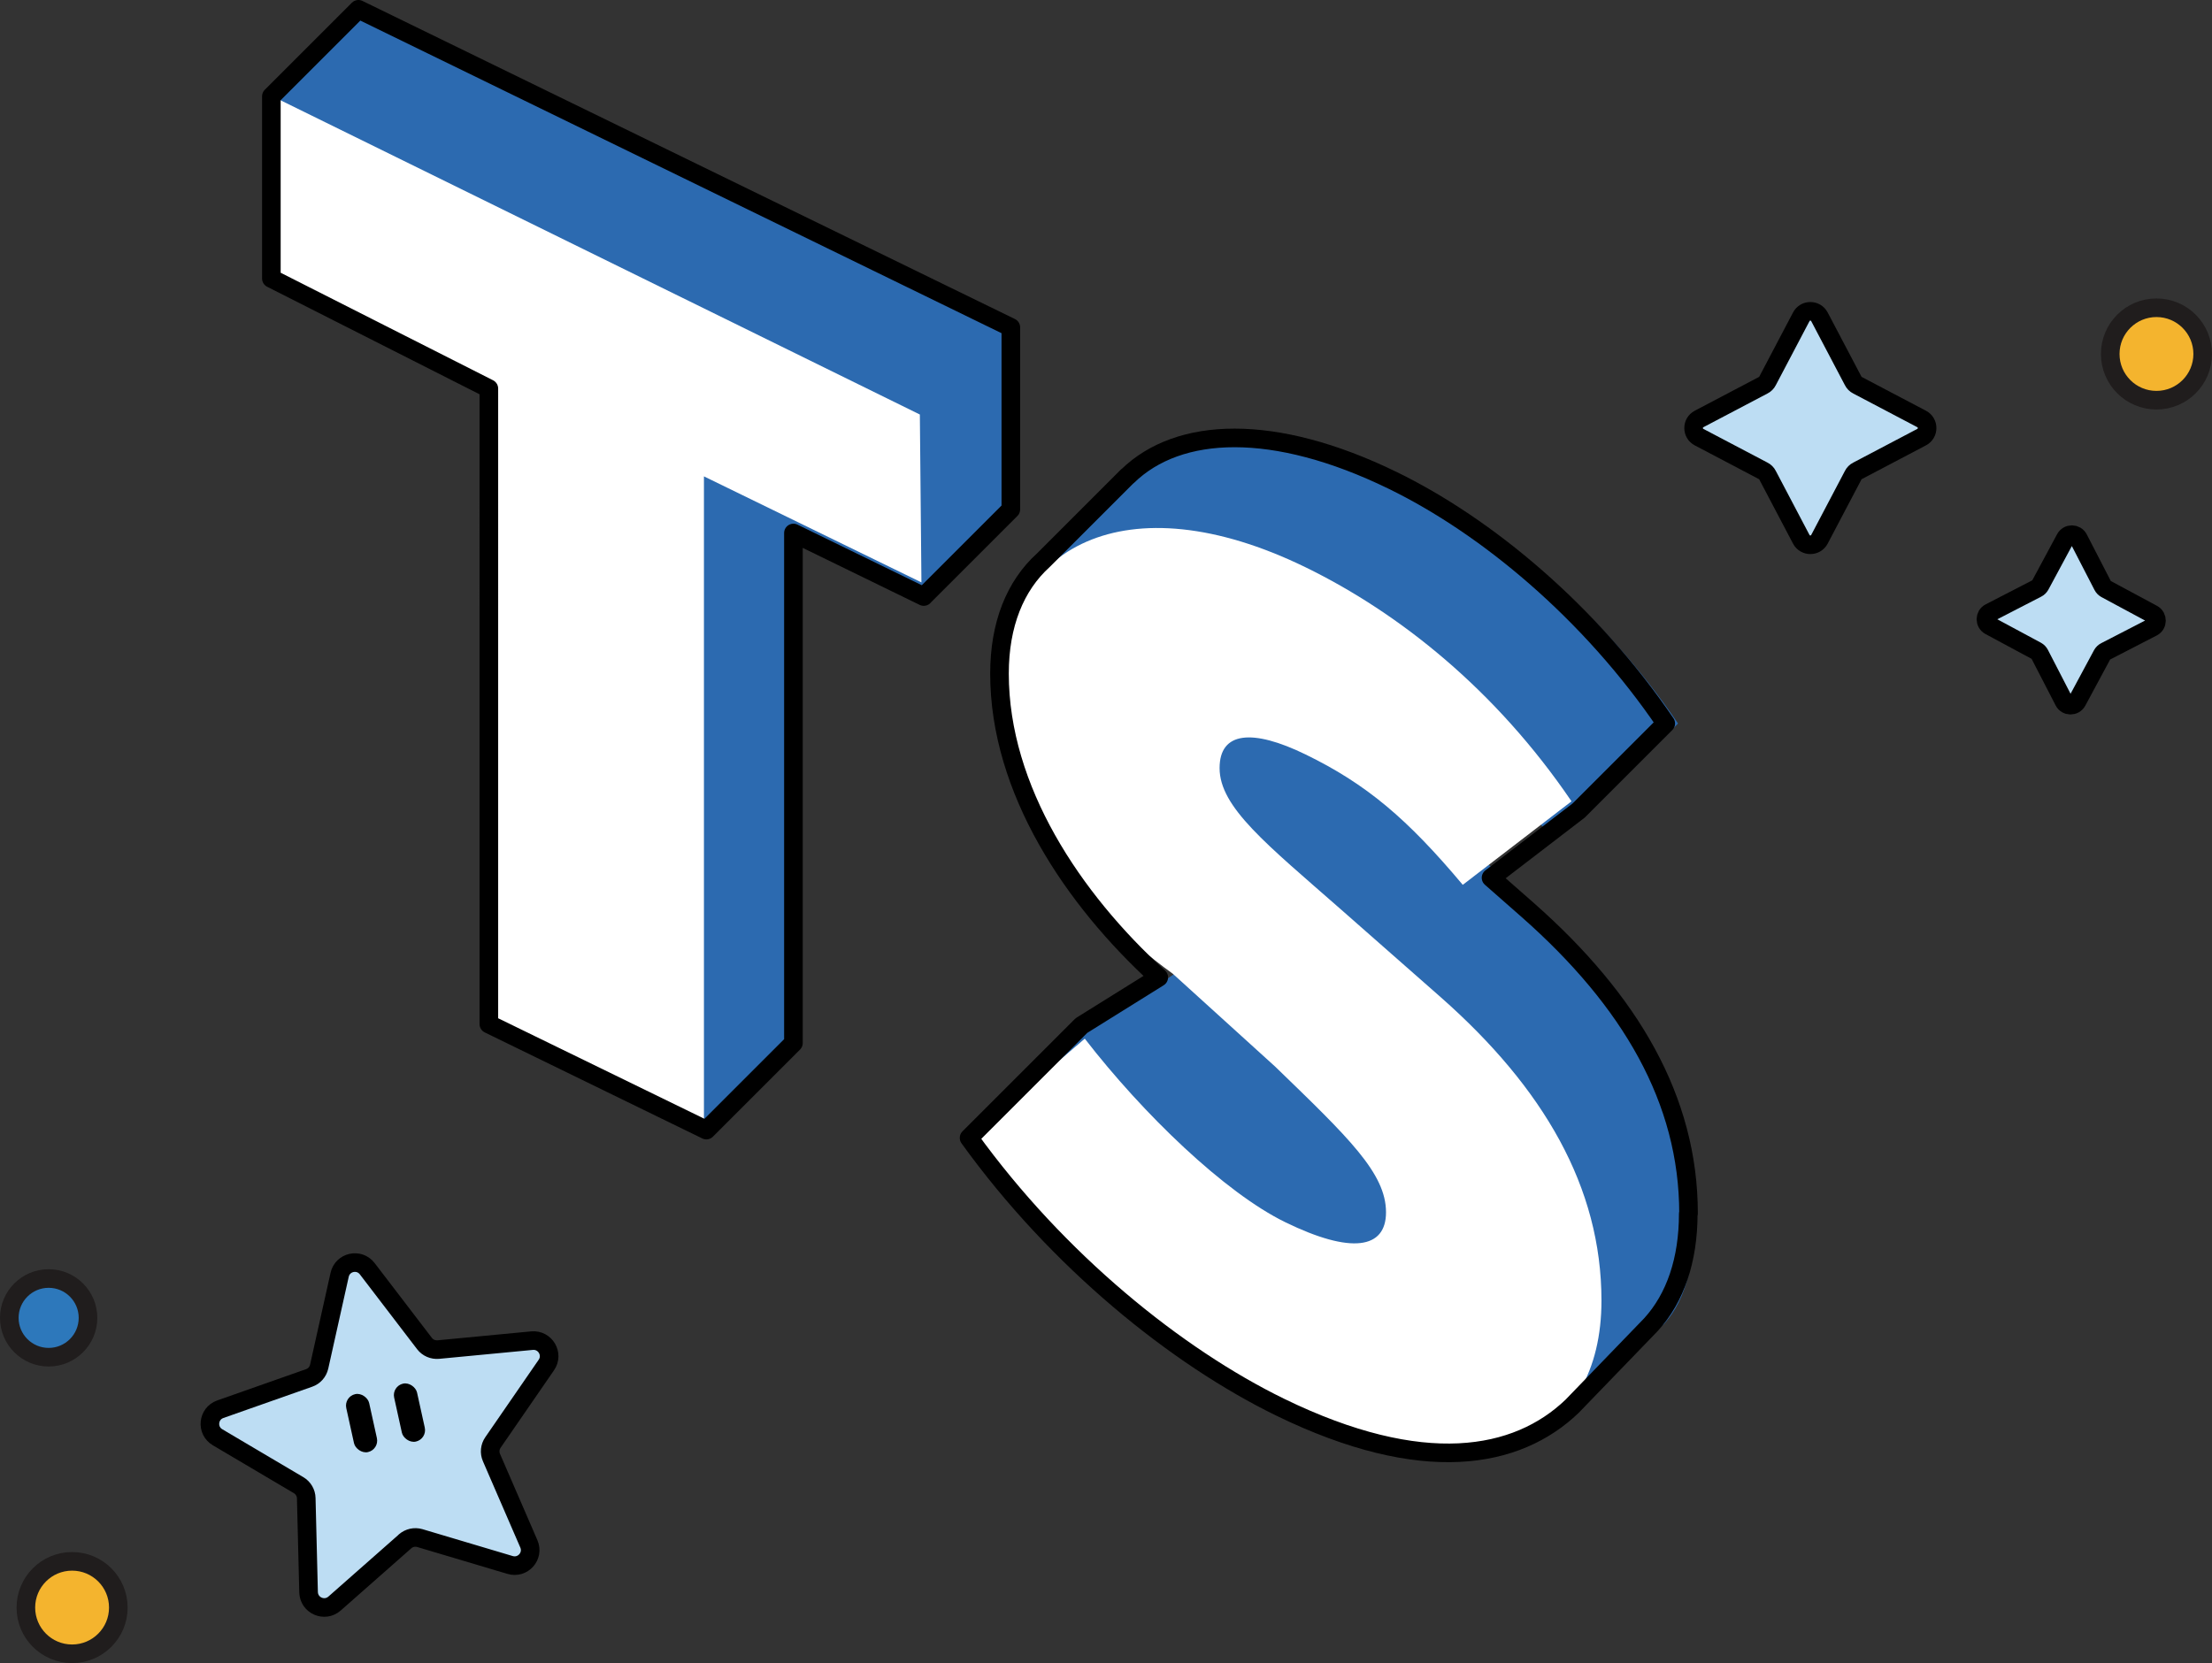
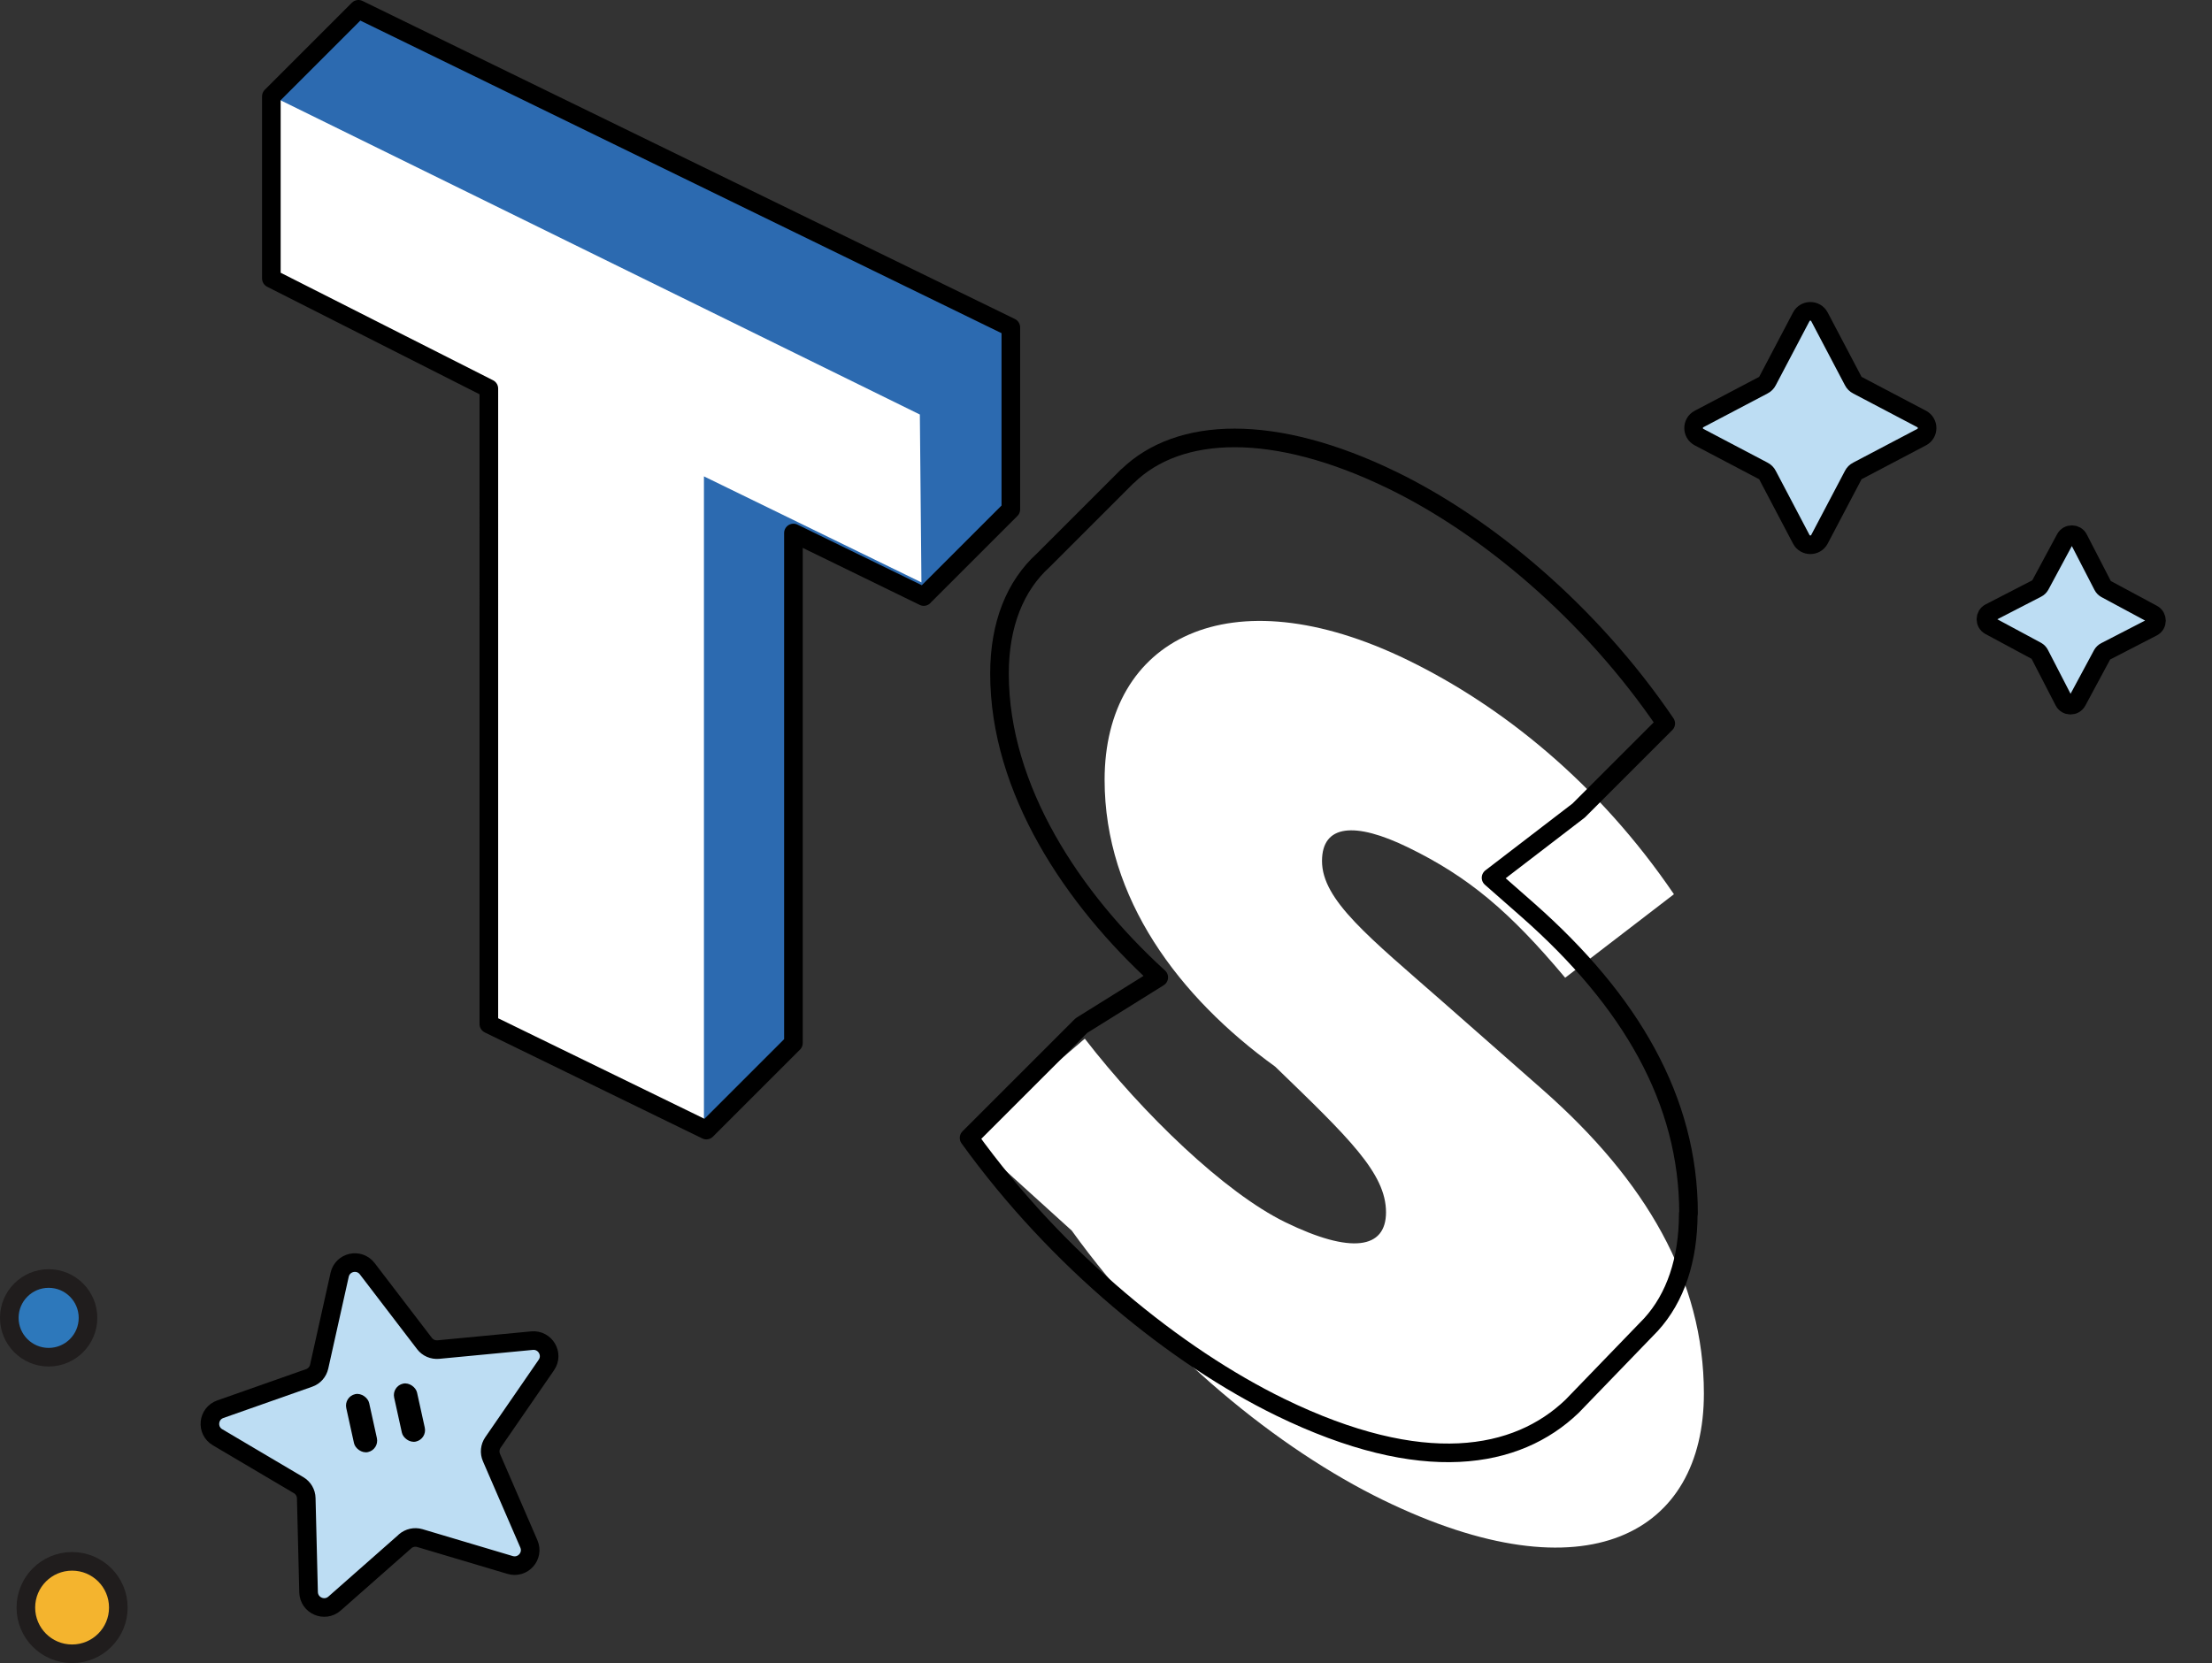
<svg xmlns="http://www.w3.org/2000/svg" id="Layer_2" data-name="Layer 2" viewBox="0 0 237.78 178.82">
  <rect x="0" y="0" width="237.78" height="178.82" fill="#333333" stroke="none" />
  <defs>
    <style>
      .cls-1 {
        fill: #fff;
      }

      .cls-2 {
        fill: #2c6ab0;
      }

      .cls-3 {
        fill: #2d78bb;
      }

      .cls-3, .cls-4, .cls-5, .cls-6 {
        stroke-linecap: round;
        stroke-linejoin: round;
        stroke-width: 2px;
      }

      .cls-3, .cls-6 {
        stroke: #201d1d;
      }

      .cls-4 {
        fill: #bdddf3;
      }

      .cls-4, .cls-5 {
        stroke: #000;
      }

      .cls-5 {
        fill: none;
      }

      .cls-6 {
        fill: #f4b42e;
      }
    </style>
  </defs>
  <g id="Layer_1-2" data-name="Layer 1">
    <g>
      <g>
        <path class="cls-2" d="m99.3,64.14l-14.01-6.83v54.84l-9.36,9.36-23.38-11.4V41.78l-23.38-11.84V10.36L38.53,1l70.13,34.2v19.57l-9.36,9.36Z" />
        <polygon class="cls-1" points="30.01 10.71 98.88 44.57 99.05 62.62 75.67 51.22 75.67 121.21 53.39 110.11 53.39 41.34 30.01 29.94 30.01 10.71" />
        <path class="cls-5" d="m99.3,64.14l-14.01-6.83v54.84l-9.36,9.36-23.38-11.4V41.78l-23.38-11.84V10.36L38.53,1l70.13,34.2v19.57l-9.36,9.36Z" />
-         <path class="cls-2" d="m178.83,142.41c2.63-2.88,3.33-7.06,3.33-12.01,0-12.23-5.57-22.81-16.58-32.53l-10.74-9.45c-8.02-7.04-13.05-10.99-13.05-15.2,0-3.94,3.53-4.26,9.24-1.47,5.49,2.68,15.32,17.96,15.32,17.96l4.67-2.56-.04.05,9.36-9.36h-.02s.06-.05.06-.05c-8.15-12-19.3-21.24-29.36-26.14-12.76-6.22-23-5.8-28.49-.45h-.02s-.46.46-.46.46c-.06.06-.12.12-.18.18l-8.73,8.73,5,2.06c0,.15-.02.28-.02.43,0,12.78,8.29,24.84,17.8,33.28l11.01,9.99c7.48,6.64,11.96,10.18,11.96,14.4,0,3.94-2.99,4.79-10.06,1.35-6.52-3.18-14.41-10.56-20.66-18.64l-13.3,8.84-9.39,10.06s2.58,14.25,36.8,31.02c15.39,7.54,25.38-.96,25.38-.96l1.75-.74,8.75-8.61c.15-.14.3-.29.44-.44l.19-.19h0Z" />
-         <path class="cls-1" d="m104.19,122.33l12.42-10.65c6.25,8.08,15.04,16.56,21.56,19.74,7.07,3.45,10.82,2.87,10.82-1.07,0-4.21-4.04-8.04-11.91-15.66l-11.01-9.99c-10.32-7.45-18.34-18.07-18.34-30.84,0-15.09,13.32-22.27,32.62-12.86,10.06,4.91,20.43,13.17,28.58,25.16l-11.69,8.98c-5.98-7.13-10.37-10.84-16.9-14.02-5.71-2.78-9.24-2.47-9.24,1.47,0,4.21,5.03,8.16,13.05,15.2l10.74,9.45c11.01,9.72,17.26,20.38,17.26,32.61,0,14.95-12.5,22.17-34.52,11.43-11.14-5.44-23.92-15.74-33.43-28.95Z" />
+         <path class="cls-1" d="m104.19,122.33l12.42-10.65c6.25,8.08,15.04,16.56,21.56,19.74,7.07,3.45,10.82,2.87,10.82-1.07,0-4.21-4.04-8.04-11.91-15.66c-10.32-7.45-18.34-18.07-18.34-30.84,0-15.09,13.32-22.27,32.62-12.86,10.06,4.91,20.43,13.17,28.58,25.16l-11.69,8.98c-5.98-7.13-10.37-10.84-16.9-14.02-5.71-2.78-9.24-2.47-9.24,1.47,0,4.21,5.03,8.16,13.05,15.2l10.74,9.45c11.01,9.72,17.26,20.38,17.26,32.61,0,14.95-12.5,22.17-34.52,11.43-11.14-5.44-23.92-15.74-33.43-28.95Z" />
        <path class="cls-5" d="m181.51,130.48c0-12.23-6.25-22.89-17.26-32.61l-3.97-3.49,9.42-7.23h0l9.36-9.36c-8.15-12-19.3-21.24-29.36-26.14-12.76-6.22-23-5.8-28.49-.45h-.02s-.46.46-.46.46c-.06.06-.12.12-.18.18l-8.4,8.4c-3.02,2.74-4.71,6.88-4.71,12.19,0,12.47,7.9,24.25,17.12,32.66l-8.31,5.18-12.08,12.08h0c9.51,13.2,22.29,23.51,33.43,28.95,15.34,7.48,25.47,5.59,31.39-.09l8.48-8.78c2.63-2.88,4.01-6.98,4.01-11.93Z" />
      </g>
      <path class="cls-4" d="m199.67,41.42l6.9,3.63c.78.41.78,1.54,0,1.95l-6.9,3.63c-.2.1-.36.26-.46.46l-3.63,6.9c-.41.78-1.54.78-1.95,0l-3.63-6.9c-.1-.2-.26-.36-.46-.46l-6.9-3.63c-.78-.41-.78-1.54,0-1.95l6.9-3.63c.2-.1.36-.26.46-.46l3.63-6.9c.41-.78,1.54-.78,1.95,0l3.63,6.9c.1.2.26.36.46.46Z" />
      <path class="cls-4" d="m226.37,63.32l5.02,2.7c.57.31.56,1.13-.01,1.42l-5.06,2.61c-.14.07-.26.19-.34.33l-2.7,5.02c-.31.57-1.13.56-1.42-.01l-2.61-5.06c-.07-.14-.19-.26-.33-.34l-5.02-2.7c-.57-.31-.56-1.13.01-1.42l5.06-2.61c.14-.07.26-.19.34-.33l2.7-5.02c.31-.57,1.13-.56,1.42.01l2.61,5.06c.07.14.19.26.33.34Z" />
-       <circle class="cls-6" cx="231.81" cy="38.06" r="4.97" />
      <circle class="cls-6" cx="7.75" cy="172.85" r="4.97" />
      <circle class="cls-3" cx="5.23" cy="141.7" r="4.23" />
      <g>
        <path class="cls-4" d="m43.55,165.73l-7.59,6.69c-1.07.94-2.75.21-2.79-1.22l-.25-10.11c-.01-.58-.33-1.11-.82-1.4l-8.71-5.15c-1.23-.72-1.05-2.55.3-3.02l9.54-3.36c.55-.19.95-.65,1.08-1.22l2.2-9.87c.31-1.39,2.1-1.79,2.97-.65l6.15,8.04c.35.46.91.7,1.49.65l10.07-.96c1.42-.13,2.35,1.45,1.54,2.62l-5.74,8.33c-.33.48-.39,1.09-.16,1.62l4.02,9.28c.57,1.31-.65,2.68-2.02,2.27l-9.7-2.89c-.55-.16-1.15-.03-1.59.35Z" />
        <g>
          <rect x="37.62" y="149.82" width="2.52" height="6.38" rx="1.26" ry="1.26" transform="translate(-32.01 11.95) rotate(-12.42)" />
          <rect x="42.76" y="148.69" width="2.52" height="6.38" rx="1.26" ry="1.26" transform="translate(-31.64 13.03) rotate(-12.42)" />
        </g>
      </g>
    </g>
  </g>
</svg>